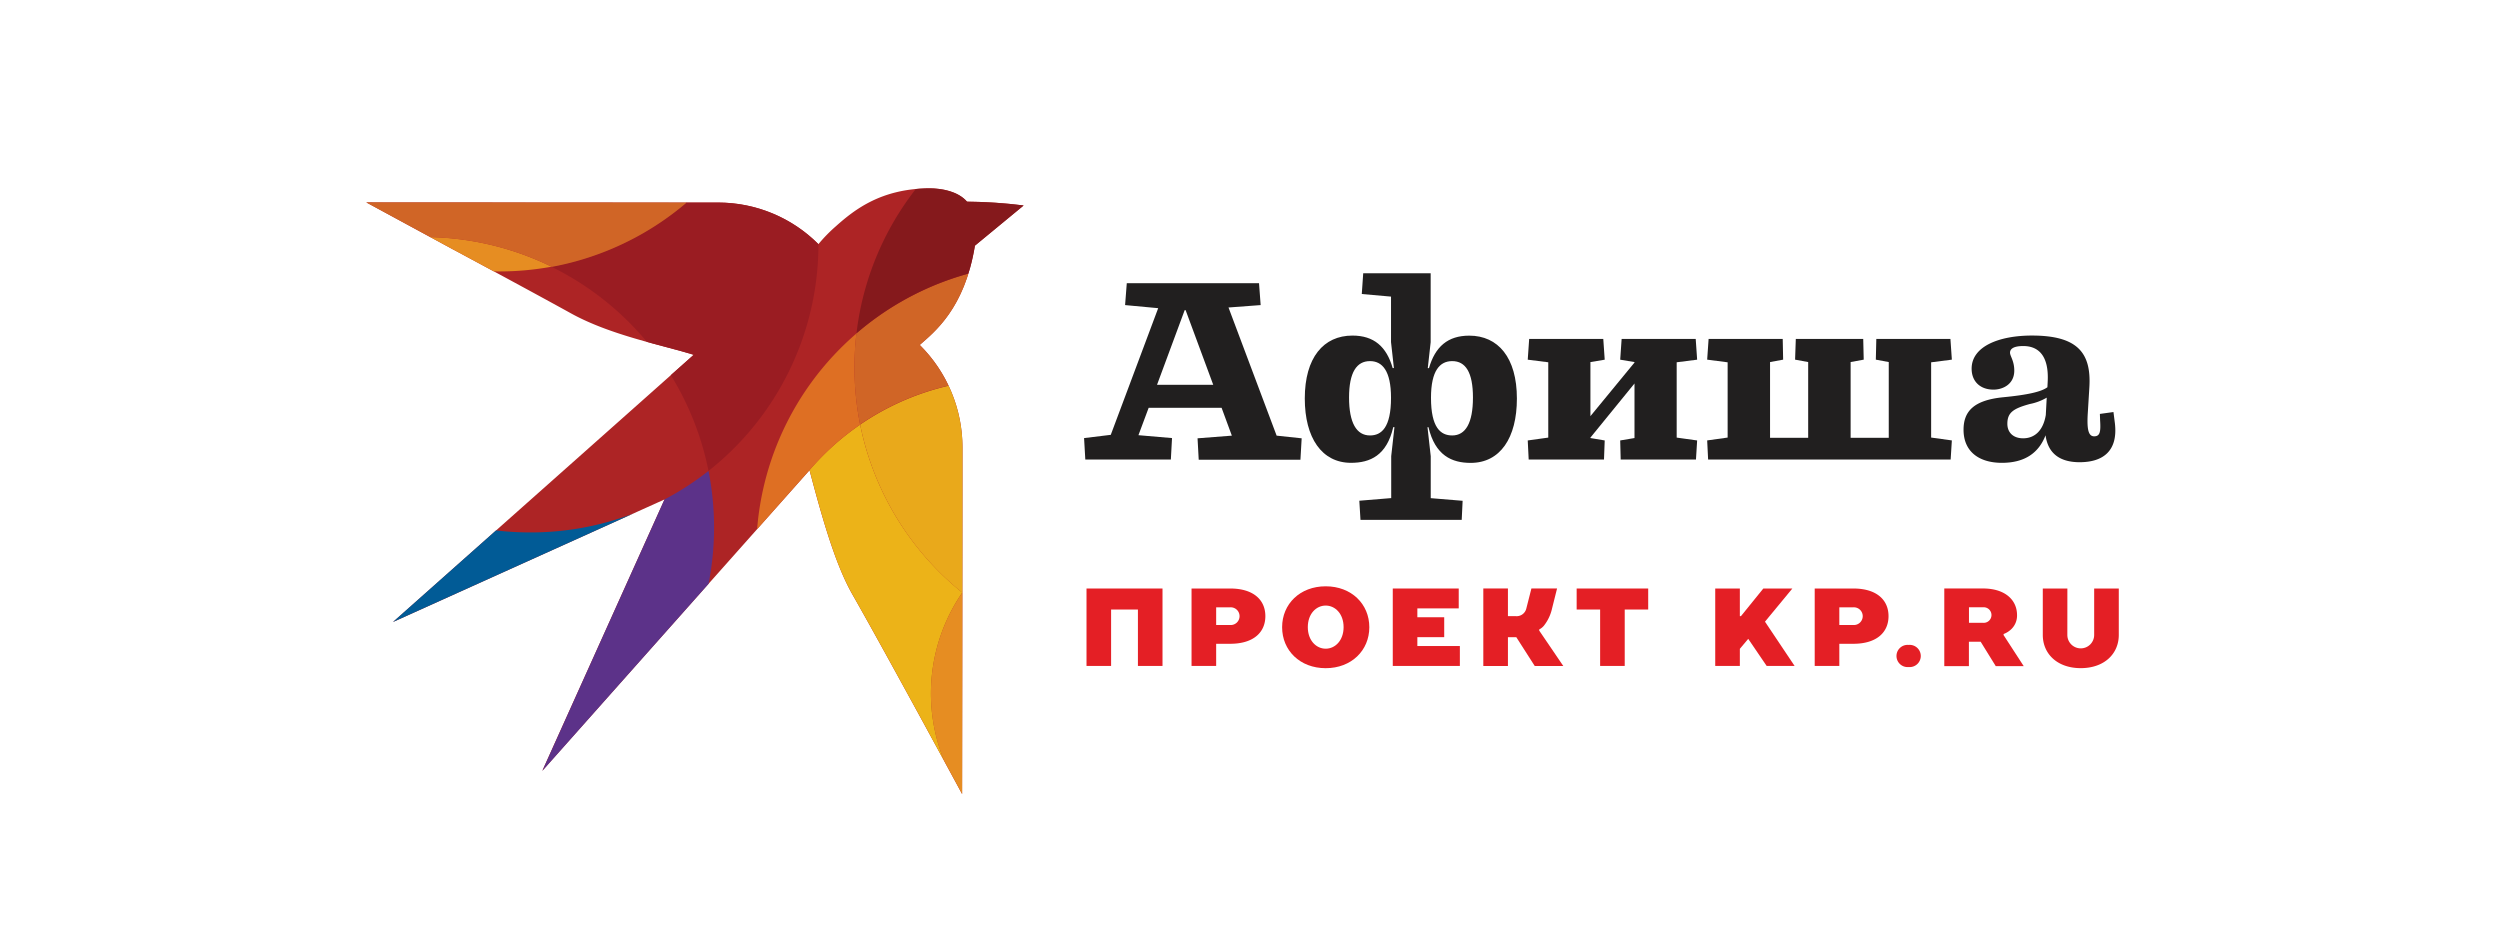
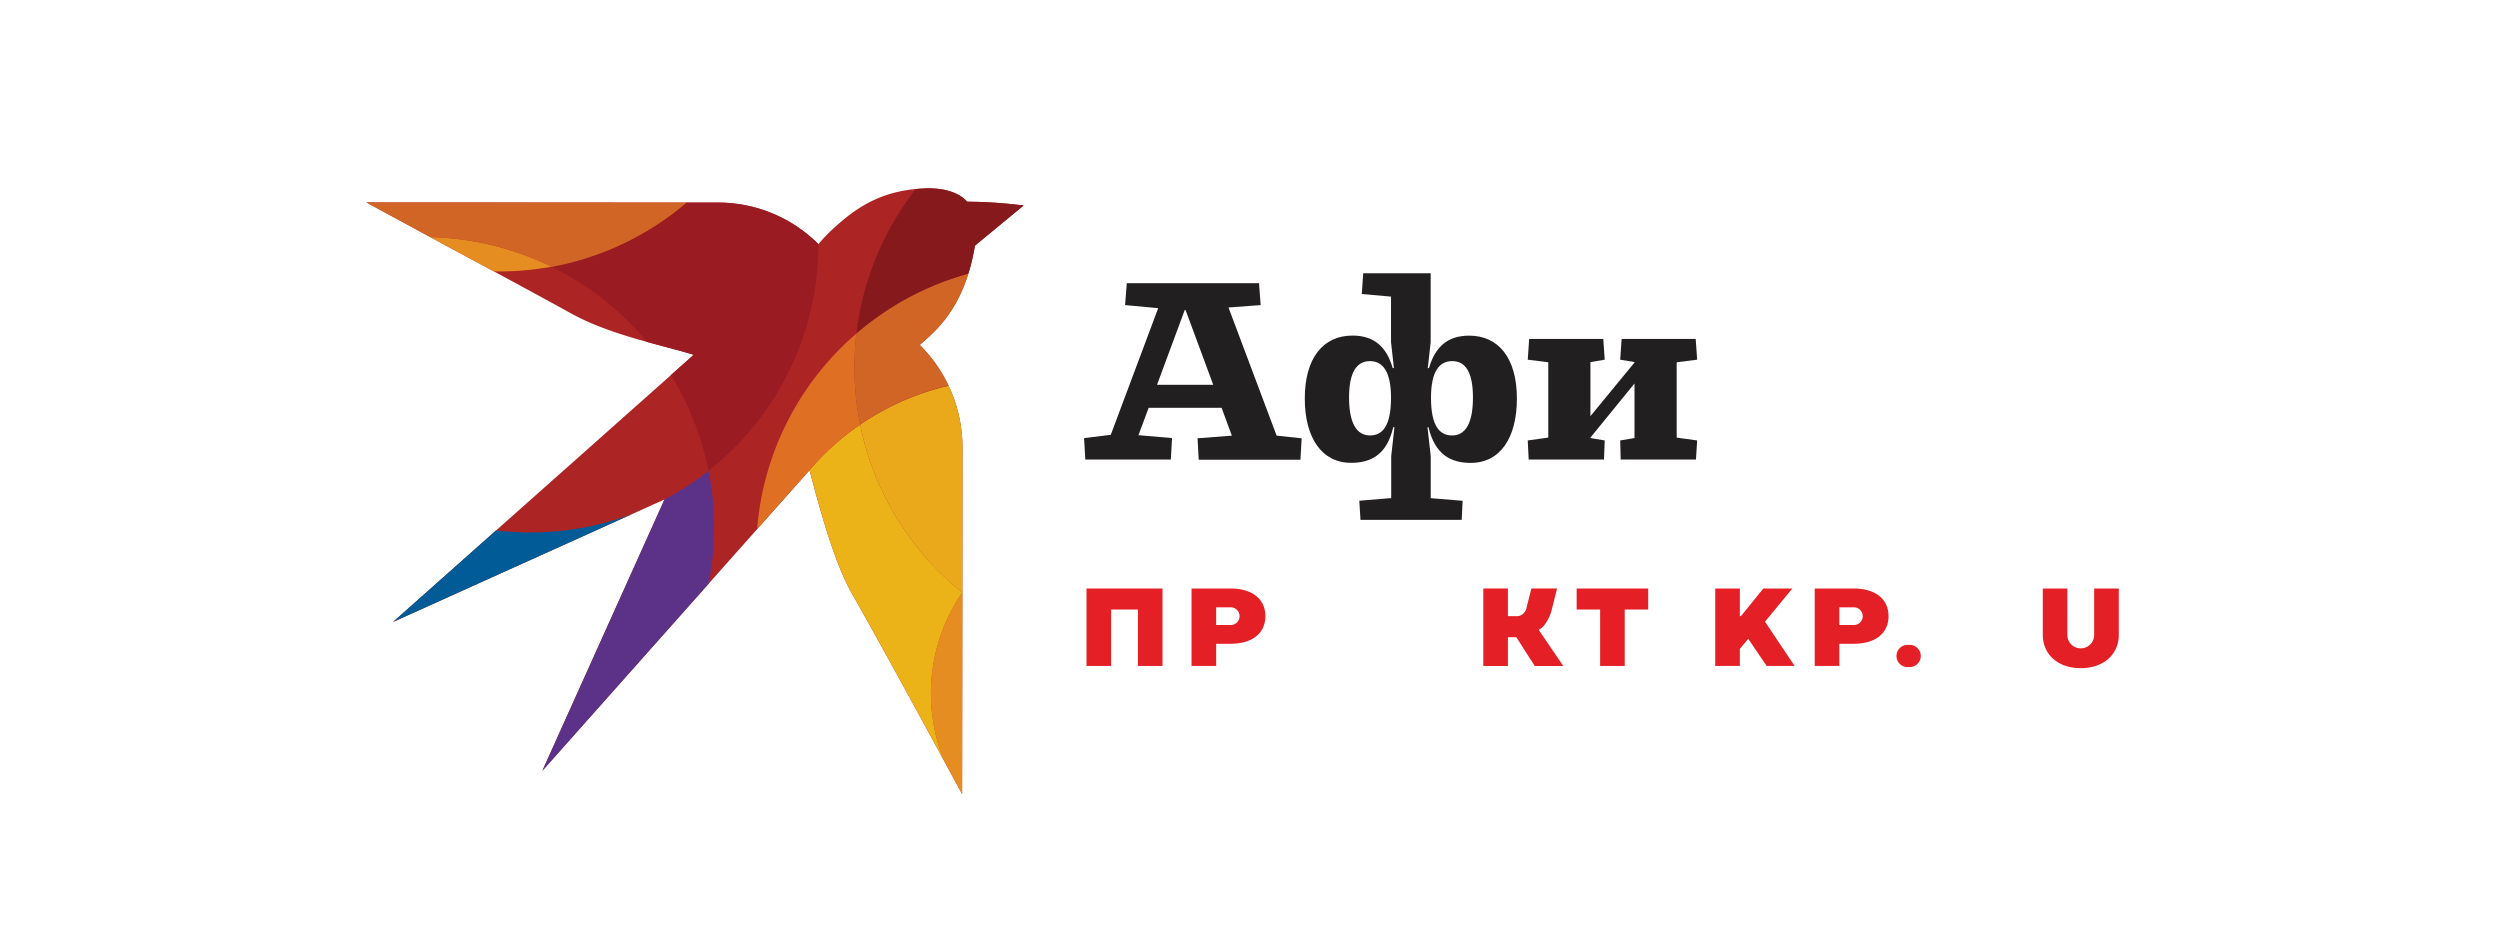
<svg xmlns="http://www.w3.org/2000/svg" id="logo" viewBox="0 0 769.78 290">
  <defs>
    <style>.cls-1{fill:none;}.cls-2{fill:#211f1f;}.cls-3{fill:#ad2425;}.cls-10,.cls-11,.cls-12,.cls-13,.cls-3,.cls-5,.cls-6,.cls-7,.cls-8,.cls-9{fill-rule:evenodd;}.cls-4{clip-path:url(#clip-path);}.cls-5{fill:#015b96;}.cls-6{fill:#5c3289;}.cls-7{fill:#e68d22;}.cls-8{fill:#9a1c22;}.cls-9{fill:#ecb318;}.cls-10{fill:#de6f23;}.cls-11{fill:#e9a91b;}.cls-12{fill:#d06526;}.cls-13{fill:#85191c;}.cls-14{fill:#e41f25;}</style>
    <clipPath id="clip-path">
      <path class="cls-1" d="M285.56,58c-14.14.3-22.15,6.27-28.11,11.64A46.54,46.54,0,0,0,252,75.18a43.59,43.59,0,0,0-30.82-12.8c-34.94,0-108.41-.05-108.41-.05L139.49,76.8s23.16,12.41,36.11,19.58c12.32,6.8,28.5,9.91,38,12.87-3.28,2.93-92.62,82.28-92.62,82.28l83.63-37.74L167,237.35s80.88-91,82.27-92.59c4.22,16,8.08,29.25,13.13,38.12,10.5,18.41,33.86,61.61,33.86,61.61h0s.07-71.71.1-106.58a44.44,44.44,0,0,0-13.17-31.7c4.35-3.83,13.83-11,17-30.57l15-12.38a149.68,149.68,0,0,0-17.42-1.16C295,58.9,290,58,286.05,58h-.49" />
    </clipPath>
  </defs>
  <path class="cls-2" d="M360.52,141.49H334.18l-.38-6.6,8.22-1,14.6-39-10.19-.95.52-6.74h40.72l.5,6.74-9.9.74,14.82,39.46,7.71.82-.38,6.6H369.1l-.36-6.6,10.56-.82-3.16-8.58H353.69L350.54,134l10.34.89Zm4.54-46h-.28l-8.52,23h17.31Z" />
  <path class="cls-2" d="M418.55,154.18l9.82-.81V140.45l1-8.94H429c-2,8.73-7.11,11-13,11-9,0-14.24-7.69-14.24-19.81,0-12.62,5.79-19.37,14.67-19.37,6.61,0,10.49,3.38,12.39,10h.38l-.89-8v-14l-9-.8.44-6.39h20.77v21.21l-.89,8H440c1.91-6.61,5.8-10,12.4-10,8.88,0,14.67,6.75,14.67,19.37,0,12.12-5.14,19.81-14.23,19.81-5.79,0-10.93-2.27-13-11h-.3l1,8.94v12.92l9.82.81-.28,5.87H418.91Zm9.76-31.69c0-8.37-2.72-11.3-6.47-11.3-4.11,0-6.45,3.44-6.45,11.22s2.28,11.67,6.45,11.67c3.52,0,6.47-2.42,6.47-11.59m25.23-.08c0-7.78-2.28-11.22-6.39-11.22-3.81,0-6.53,2.93-6.53,11.3,0,9.17,2.95,11.59,6.53,11.59,4.11,0,6.39-3.81,6.39-11.67" />
  <polygon class="cls-2" points="470.41 135.62 476.73 134.74 476.73 111.55 470.41 110.75 470.85 104.37 493.67 104.37 494.11 110.75 489.71 111.49 489.71 128.14 503.28 111.63 503.28 111.49 498.88 110.75 499.32 104.37 522.13 104.37 522.57 110.75 516.27 111.55 516.27 134.74 522.57 135.62 522.21 141.49 499.03 141.49 498.88 135.62 503.28 134.88 503.28 118.08 489.71 134.74 489.71 134.88 494.11 135.62 493.89 141.49 470.7 141.49 470.41 135.62" />
-   <polygon class="cls-2" points="525.95 141.49 525.66 135.61 531.96 134.73 531.96 111.56 525.66 110.74 526.1 104.36 548.92 104.36 549.05 110.74 545.02 111.48 545.02 134.81 556.76 134.81 556.76 111.48 552.73 110.74 552.95 104.36 573.71 104.36 573.86 110.74 569.83 111.48 569.83 134.81 581.57 134.81 581.57 111.48 577.59 110.74 577.74 104.36 600.56 104.36 601 110.74 594.62 111.56 594.62 134.73 601 135.61 600.63 141.49 525.95 141.49" />
-   <path class="cls-2" d="M629.83,134.08c-2,5.13-6.09,8.43-13.43,8.43-7,0-11.8-3.44-11.8-10.19,0-5.73,3.22-9.1,12.18-10,7.63-.74,11.74-1.69,13.64-3.08l.08-1.54c.51-8.81-3.39-11.15-7.5-11.15-3.22,0-4.09,1-4.09,2.05s1.31,2.5,1.31,5.5c0,4.33-3.67,5.87-6.39,5.87-4.09,0-6.74-2.5-6.74-6.45,0-6.9,8.51-10.2,18.56-10.2,13.94,0,18.34,5.21,17.69,15.92l-.52,8.51c-.22,4.47.22,6.6,2,6.6s2.06-1.39,1.83-4.85l-.07-2.05,4.18-.58.44,3.45c1,8.5-3.6,12-10.86,12-5.65,0-9.69-2.34-10.49-8.28m.08-6.39.28-5.21A16.63,16.63,0,0,1,625,124.4c-5.08,1.39-6.91,2.63-6.91,6.09,0,2.7,1.83,4.47,4.85,4.47,3.6,0,6.23-2.42,7-7.27" />
  <path class="cls-3" d="M139.48,76.79,112.79,62.31l108.41.06A43.59,43.59,0,0,1,252,75.18a47.14,47.14,0,0,1,5.43-5.56c6-5.37,14-11.34,28.13-11.63,4-.09,9.33.78,12.2,4.11a143.23,143.23,0,0,1,17.43,1.18l-15,12.36c-3.22,19.53-12.7,26.75-17,30.58a44.41,44.41,0,0,1,13.17,31.7c0,34.86-.12,106.57-.12,106.57s-23.36-43.2-33.86-61.61c-5-8.86-8.91-22.13-13.12-38.1-1.4,1.6-82.29,92.57-82.29,92.57l37.65-83.57L121,191.53s89.35-79.35,92.62-82.29c-9.51-2.95-25.7-6-38-12.86-12.95-7.16-36.12-19.59-36.12-19.59" />
  <g class="cls-4">
    <path class="cls-5" d="M204.62,153.78,119,202.59l-2.52-12.35L145,162.07a89.34,89.34,0,0,0,18.18,1.87A88.35,88.35,0,0,0,204.62,153.78Z" />
    <path class="cls-6" d="M204.62,153.78A88.93,88.93,0,0,0,218.16,145a89.43,89.43,0,0,1-87.7,106.84c-2.72,0-5.41-.11-8.05-.35Z" />
    <path class="cls-7" d="M114.35,74.43a89.46,89.46,0,0,1,55.51,7.69,89.8,89.8,0,0,1-16.17,1.46,88.57,88.57,0,0,1-39.34-9.15" />
    <path class="cls-8" d="M169.86,82.12A89.14,89.14,0,0,0,237,25.78,88.88,88.88,0,0,1,218.16,145a89.59,89.59,0,0,0-48.3-62.83" />
    <path class="cls-7" d="M341.39,158.77a54.76,54.76,0,1,1-54.75,54.75,54.77,54.77,0,0,1,54.75-54.75" />
    <path class="cls-9" d="M264.85,130.75a89,89,0,0,0,31.46,51.71,54.76,54.76,0,0,0,45.08,85.83q2.17,0,4.32-.18a79.88,79.88,0,0,1-80.86-137.36" />
    <path class="cls-10" d="M263.72,102.64a90.24,90.24,0,0,0,1.13,28.11A80.22,80.22,0,0,0,233,175.36c-.1-1.76-.15-3.54-.15-5.35a88.75,88.75,0,0,1,30.91-67.37" />
    <path class="cls-11" d="M264.85,130.75a79.87,79.87,0,0,1,125,63,89,89,0,0,1-125-63" />
    <path class="cls-12" d="M263.72,102.64a88.93,88.93,0,0,1,147,67.37,87.19,87.19,0,0,1-.63,10.53,89,89,0,0,1-20.27,13.17,79.87,79.87,0,0,0-125-63,90.24,90.24,0,0,1-1.13-28.11" />
    <path class="cls-13" d="M263.72,102.64a89,89,0,1,1,146.36,77.9,87.19,87.19,0,0,0,.63-10.53,88.93,88.93,0,0,0-147-67.37" />
    <path class="cls-12" d="M114.35,74.43A89,89,0,0,1,64.73-5.36a89,89,0,0,1,89-88.95,89,89,0,0,1,88.94,89,89,89,0,0,1-72.77,87.48,89.46,89.46,0,0,0-55.51-7.69" />
  </g>
  <polygon class="cls-14" points="357.95 181.21 357.95 205.05 350.38 205.05 350.38 187.68 342.12 187.68 342.12 205.05 334.55 205.05 334.55 181.21 357.95 181.21" />
  <path class="cls-14" d="M374.47,205.05h-7.58V181.21h11.89c7.25,0,10.84,3.57,10.84,8.51s-3.59,8.51-10.84,8.51h-4.31Zm0-18.05v5.45h4.31a2.73,2.73,0,1,0,0-5.45Z" />
-   <path class="cls-14" d="M408.2,205.74c-7.92,0-13.42-5.45-13.42-12.61s5.5-12.6,13.42-12.6,13.43,5.45,13.43,12.6-5.51,12.61-13.43,12.61m0-6c2.93,0,5.51-2.55,5.51-6.64s-2.58-6.64-5.51-6.64-5.51,2.54-5.51,6.64,2.59,6.64,5.51,6.64" />
-   <polygon class="cls-14" points="428.85 181.21 449.16 181.21 449.16 187.33 436.42 187.33 436.42 190.06 444.69 190.06 444.69 196.19 436.42 196.19 436.42 198.92 449.51 198.92 449.51 205.05 428.85 205.05 428.85 181.21" />
  <path class="cls-14" d="M466.71,189.72a3.06,3.06,0,0,0,3.27-2.38l1.56-6.14h7.9l-1.54,6.14a13.16,13.16,0,0,1-2.48,5.28,4.54,4.54,0,0,1-1.48,1.19v.35l7.41,10.9h-8.79l-5.67-8.86h-2.58v8.86h-7.58V181.2h7.58v8.52Z" />
  <polygon class="cls-14" points="507.5 181.21 507.5 187.68 500.27 187.68 500.27 205.05 492.7 205.05 492.7 187.68 485.47 187.68 485.47 181.21 507.5 181.21" />
  <polygon class="cls-14" points="535.72 205.05 528.14 205.05 528.14 181.21 535.72 181.21 535.72 189.72 536.06 189.72 542.95 181.21 551.89 181.21 543.46 191.42 552.58 205.05 543.98 205.05 538.3 196.71 535.72 199.78 535.72 205.05" />
  <path class="cls-14" d="M566.35,205.05h-7.58V181.21h11.89c7.25,0,10.84,3.57,10.84,8.51s-3.59,8.51-10.84,8.51h-4.31Zm0-18.05v5.45h4.31a2.73,2.73,0,1,0,0-5.45Z" />
  <path class="cls-14" d="M587.69,205.39a3.42,3.42,0,1,1,0-6.81,3.42,3.42,0,1,1,0,6.81" />
-   <path class="cls-14" d="M610.58,181.2c6.88,0,10.49,3.59,10.49,8.19A5.79,5.79,0,0,1,619,194a6.86,6.86,0,0,1-2.07,1.22v.34l6.19,9.54h-8.61l-4.64-7.5h-3.62v7.5h-7.58V181.2Zm-4.31,10.57h4.31a2.4,2.4,0,1,0,0-4.78h-4.31Z" />
  <path class="cls-14" d="M636.56,195.51a4.13,4.13,0,1,0,8.26,0v-14.3h7.58v14.3c0,5.79-4.45,10.22-11.71,10.22S629,201.3,629,195.51v-14.3h7.57Z" />
</svg>